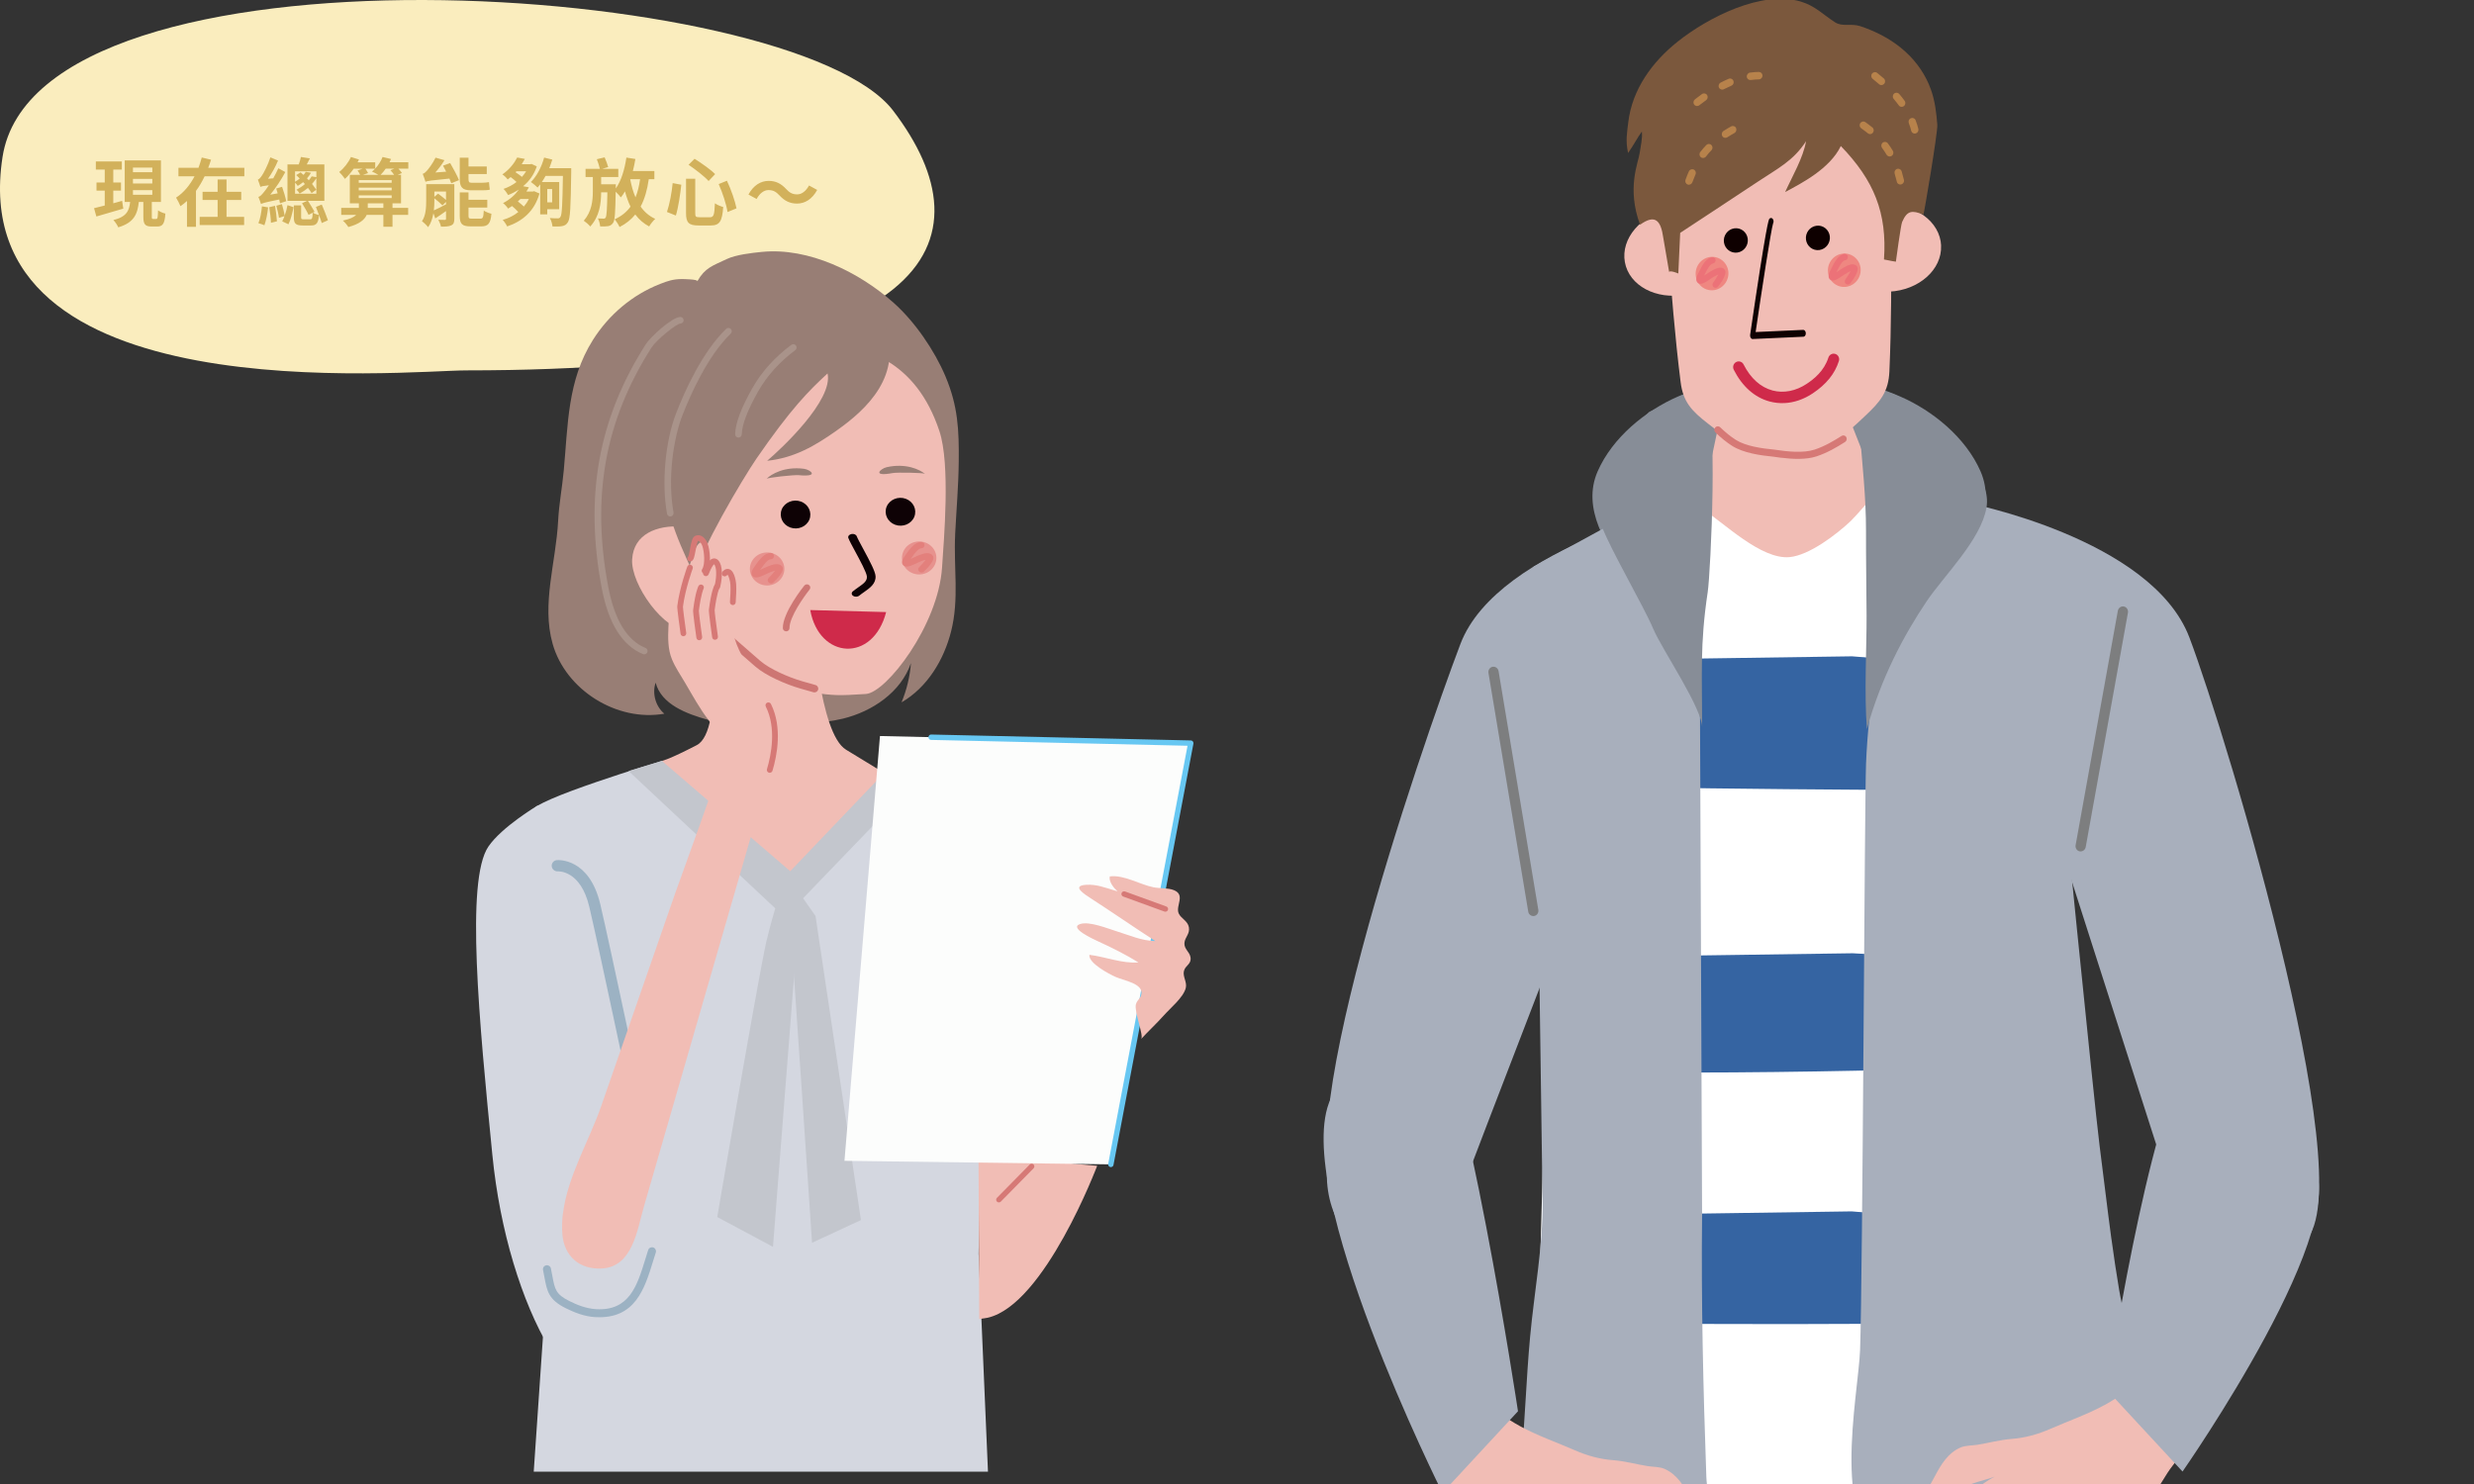
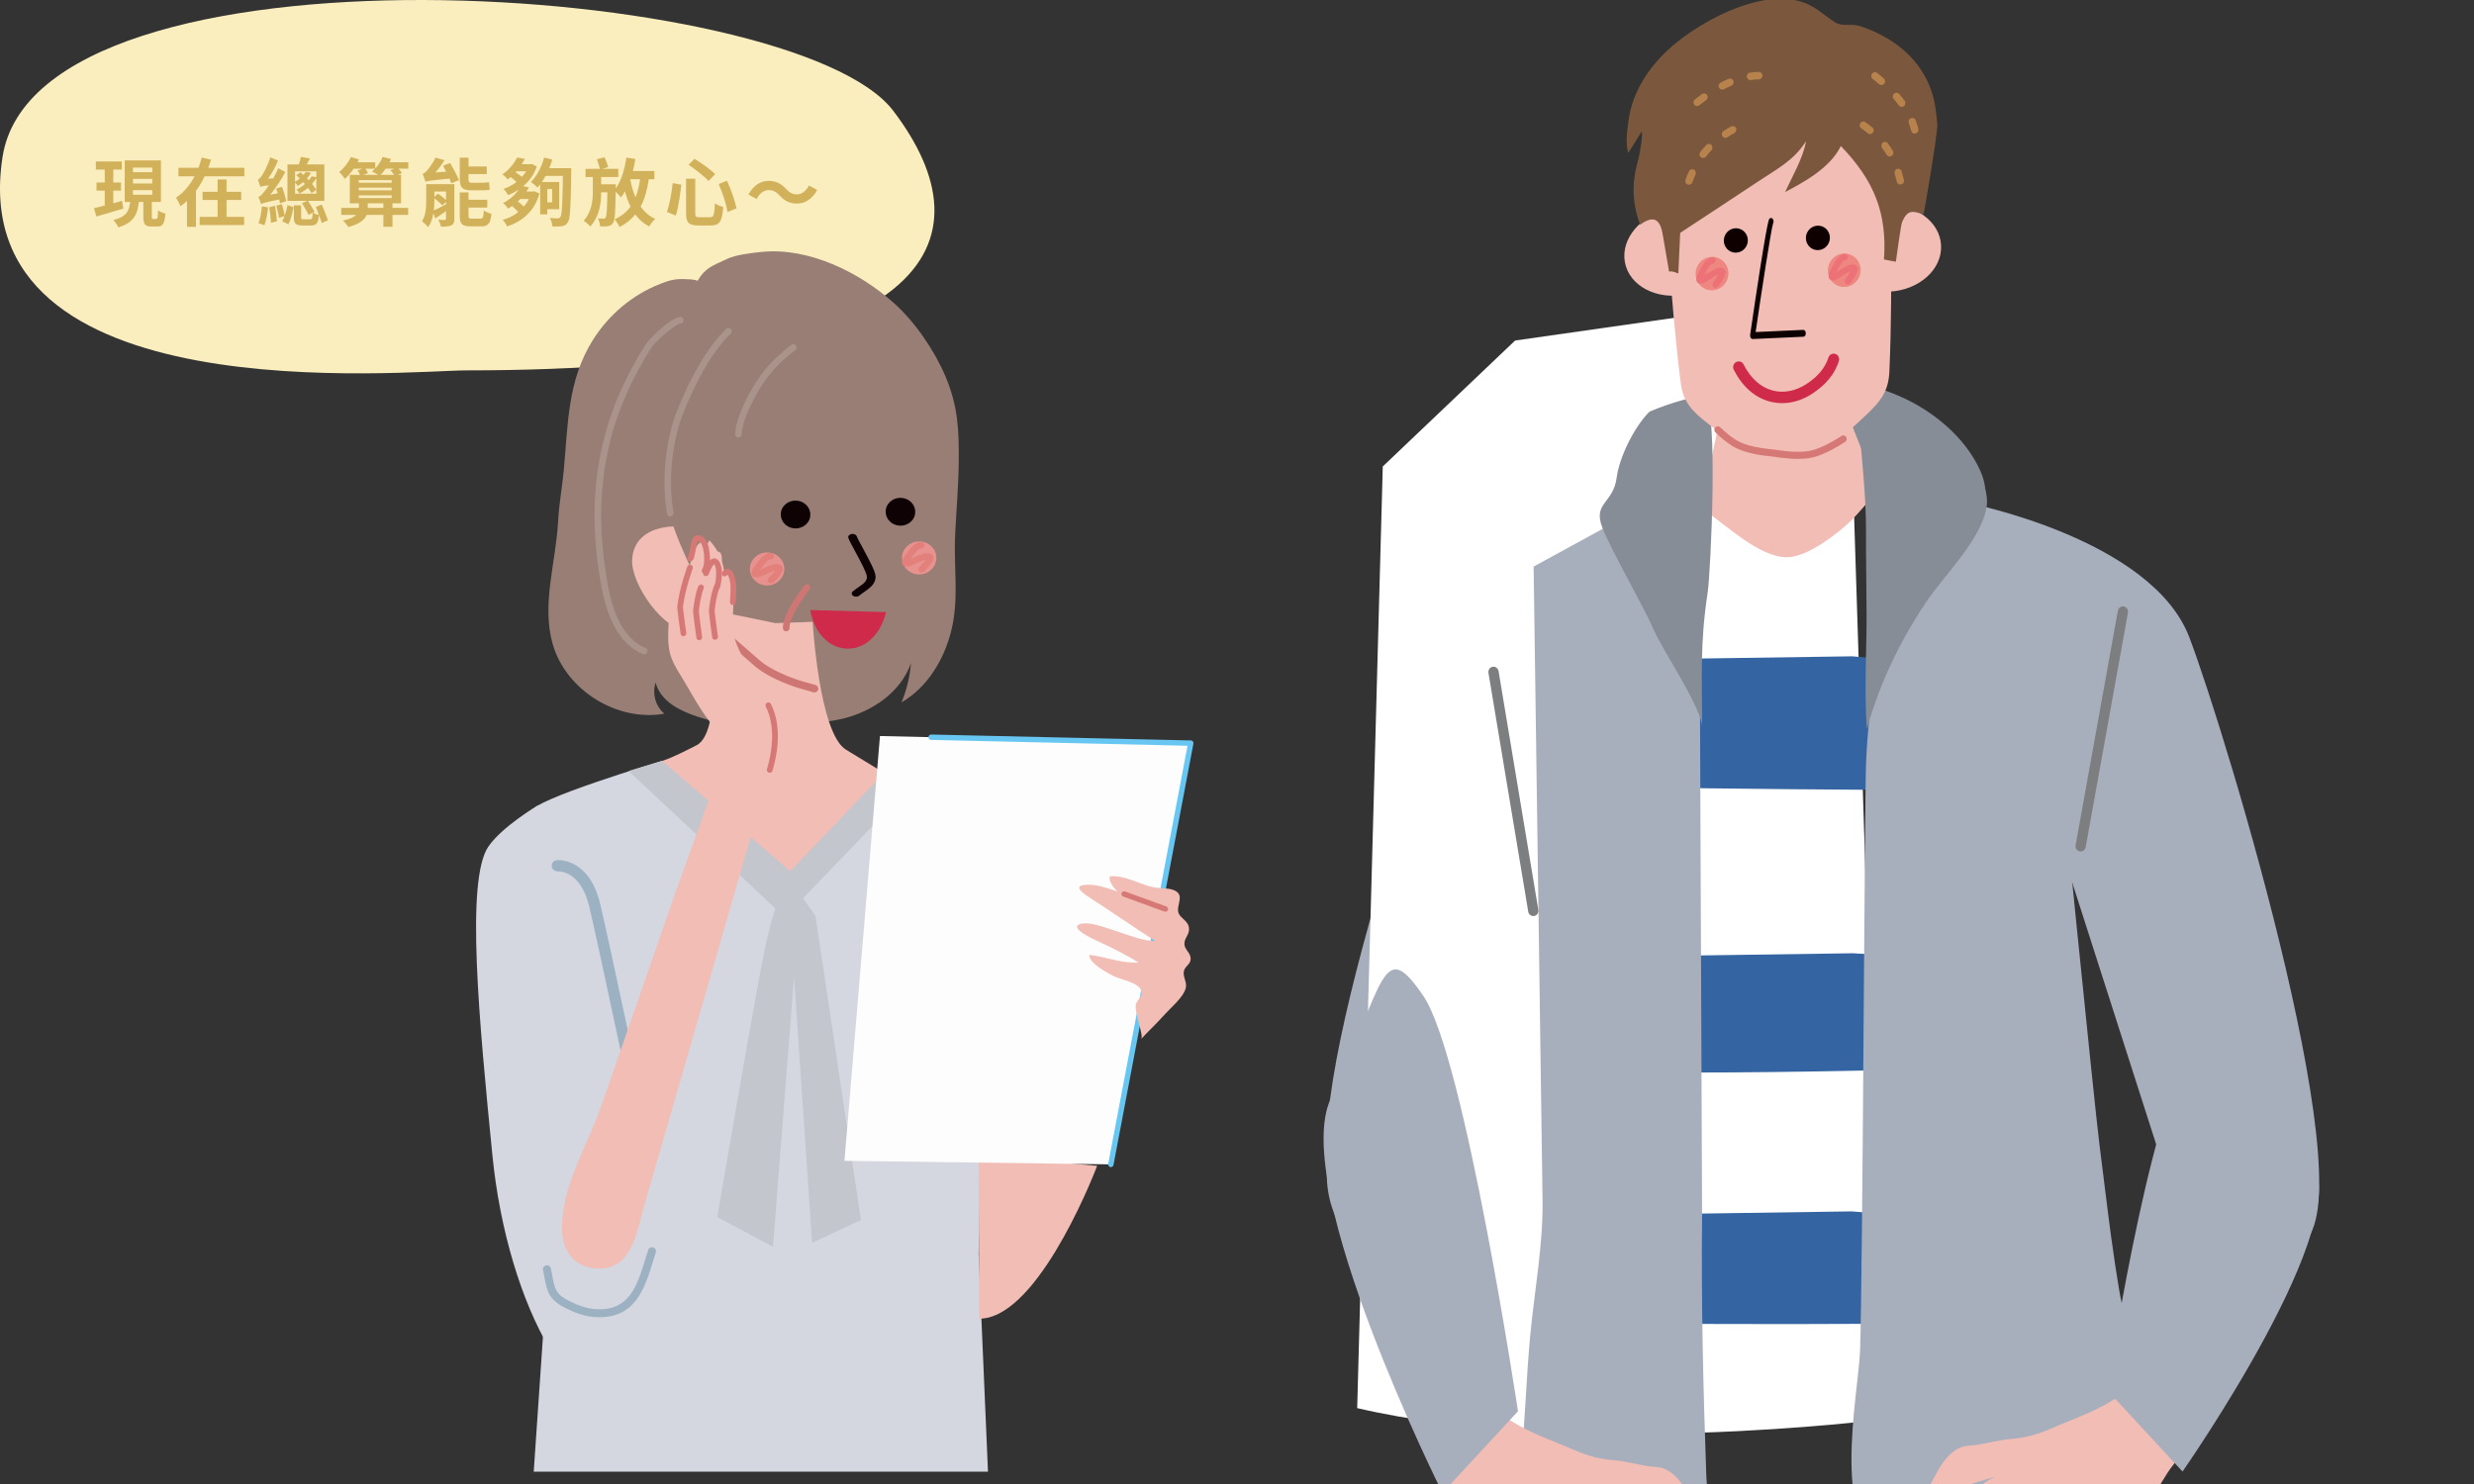
<svg xmlns="http://www.w3.org/2000/svg" id="eKXnwOQYChN1" viewBox="0 0 400 240" shape-rendering="geometricPrecision" text-rendering="geometricPrecision" project-id="4f35e8950baa426f95ef67c55aee2fe9" export-id="d747cc2b74ac44a98bc5a6c5a3ecc71c" cached="false">
  <rect x="0" y="0" width="400" height="240" fill="#333333" stroke="none" />
  <style>
#eKXnwOQYChN25_tr {animation: eKXnwOQYChN25_tr__tr 2000ms linear infinite normal forwards}@keyframes eKXnwOQYChN25_tr__tr { 0% {transform: translate(288.788px,74.213px) rotate(0deg)} 15% {transform: translate(288.788px,74.213px) rotate(-9.89deg)} 30% {transform: translate(288.788px,74.213px) rotate(0deg)} 45% {transform: translate(288.788px,74.213px) rotate(-9.89deg)} 60% {transform: translate(288.788px,74.213px) rotate(0deg)} 100% {transform: translate(288.788px,74.213px) rotate(0deg)}} #eKXnwOQYChN45_ts {animation: eKXnwOQYChN45_ts__ts 2000ms linear infinite normal forwards}@keyframes eKXnwOQYChN45_ts__ts { 0% {transform: translate(68.748px,122.815px) scale(0,0)} 25% {transform: translate(68.748px,122.815px) scale(1,1)} 100% {transform: translate(68.748px,122.815px) scale(1,1)}} #eKXnwOQYChN46_ts {animation: eKXnwOQYChN46_ts__ts 2000ms linear infinite normal forwards}@keyframes eKXnwOQYChN46_ts__ts { 0% {transform: translate(184.063px,90.533px) scale(0,0)} 25% {transform: translate(184.063px,90.533px) scale(0,0)} 50% {transform: translate(184.063px,90.533px) scale(1,1)} 100% {transform: translate(184.063px,90.533px) scale(1,1)}}
</style>
  <g clip-path="url(#eKXnwOQYChN100)">
    <g>
      <g transform="translate(0 0)">
        <path d="M274.816,81.282c0,0-32.586,6.8-38.695,22.869-6.109,16.069-30.166,85.613-18.505,90.205c11.662,4.592,16.106,5.739,17.214,2.299c1.114-3.445,33.319-86.673,33.319-86.673l6.667-28.7Z" fill="#a8afbc" />
        <path d="M317.883,81.282c0,0,29.99,5.739,36.099,21.808c6.109,16.076,29.432,93.566,17.771,98.158-11.662,4.592-16.106,5.738-17.22,2.292-1.738-5.391-1.541-4.788-29.99-93.565l-6.667-28.699.007.006Z" fill="#a8afbc" />
        <path d="M298.264,75.23c-2.439-2.797-7.768-9.754-2.485-12.637c3.12-1.703,8.463.229,11.439,1.526c5.27,2.293,10.593,6.623,12.999,12.106c2.622,5.981-1.41,12.191-4.884,16.744-1.96,2.575-3.271,3.426-6.614,3.151-4.163-.341-5.179-3.328-5.71-7.481-.675-5.26-1.219-9.374-4.739-13.409h-.006Z" fill="#878d97" />
        <path d="M280.263,75.23c2.445-2.797,7.768-9.754,2.491-12.637-3.12-1.703-8.462.229-11.438,1.526-5.271,2.293-10.593,6.623-13.006,12.106-2.622,5.981,1.41,12.191,4.884,16.744c1.96,2.575,3.271,3.426,6.614,3.151c4.162-.341,5.178-3.328,5.709-7.481.676-5.26,1.22-9.374,4.74-13.409h.006Z" fill="#878d97" />
-         <path d="M299.443,73.015L327.8,94.685l4.963,156.526c0,0-49.904,6.354-84.974-1.815l4.136-152.287l21.396-20.366l26.116-3.727h.006Z" fill="#fff" />
+         <path d="M299.443,73.015l4.963,156.526c0,0-49.904,6.354-84.974-1.815l4.136-152.287l21.396-20.366l26.116-3.727h.006Z" fill="#fff" />
        <path d="M299.443,154.16l30.659,1.749l2.668,16.286c0,0-44.759,1.88-79.828,1.054l-1.01-16.645l21.396-2.064l26.115-.373v-.007Z" fill="#3564a2" />
        <path d="M299.443,195.915l27.846,2.326l2.714,15.578c0,0-47.144.76-82.214-.059l4.136-15.408l21.396-2.063l26.116-.38.006.006Z" fill="#3564a2" />
        <path d="M299.443,106.143l28.987,2.332-4.444,19.312c0,0-38.741.065-73.811-.76l1.757-18.441l21.396-2.063l26.115-.38Z" fill="#3564a2" />
        <path d="M341.383,200.37c.38,2.784.787,5.555,1.258,8.332.905,5.339,3.153,10.862,3.18,16.279.026,5.889-2.301,11.792-3.756,17.406-.649,2.469-.971,5.666-2.491,7.763-1.6,2.207-2.609,1.454-5.395,1.342-6.673-.268-13.34-.17-19.987-.471-2.733-.125-5.486-.308-8.193-.76-10.475-1.756-5.507-24.788-5.258-31.942.42-11.785.728-88.973.964-94.836.387-9.695,2.137-19.24,3.9-28.752.977-5.306.839-16.757,9.151-15.591c4.058.57,3.815,4.756,7.532,6.643c2.242,1.133,4.477,2.273,6.719,3.413c11.085,15.047,1.029.668,3.31,25.954.584,6.453,6.313,63.622,7.139,70.061.655,5.064,1.239,10.115,1.92,15.152l.007.007Z" fill="#a8afbc" />
        <path d="M268.785,251.099c-.924-.026-1.783-.065-2.471-.065-3.298.013-6.569.295-9.853.419-1.992.072-6.751.884-8.482-.36-3.835-2.758-2.432-10.331-2.058-14.353.636-6.806.839-13.691,1.468-20.543.656-7.167,2.111-14.759,2.013-21.972c0-.085-1.443-102.599-1.443-102.599L268.7,80.3l6.004-2.548.492,118.695c-.158,14.235.19,28.214.688,42.416.112,3.309,2.117,9.65-1.068,11.464-1.456.826-3.914.832-6.038.773h.007Z" fill="#a8afbc" />
        <path d="M278.834,64.172l-3.815,17.956c3.802,2.496,9.702,8.385,14.316,7.972c3.193-.282,7.663-3.721,9.899-5.843.576-.544,4.424-4.762,4.26-5.169l-5.683-14.451-18.977-.472v.007Z" fill="#f1bdb5" />
        <path d="M275.596,64.309c-1.324-.76-8.751,2.09-8.981,2.332-2.563,2.647-4.824,7.461-5.23,10.599-.551,4.219-3.868,4.042-2.334,8.044c1.422,3.734,6.68,12.715,8.24,16.397c1.501,3.531,8.108,13.082,7.918,16.18c0-8.732-.393-13.534.898-22.122.466-3.086,1.777-30.114-.505-31.431h-.006Z" fill="#878d97" />
        <path d="M300.532,68.266c-.249-2.332-.42-4.671,2.248-5.07c4.071-.609,8.836,4.291,11.373,6.944c3.002,3.151,7.801,7.35,7.027,11.936-.885,5.214-6.883,11.025-9.669,15.159-3.775,5.607-7.407,12.499-9.668,20.687-.453-5.837-.033-13.206-.053-18.349-.019-4.533-.105-9.138-.092-13.73.014-5.424-.609-10.809-1.029-16.187-.032-.452-.091-.924-.144-1.389h.007Z" fill="#878d97" />
        <path d="M336.401,137.691c.393,0,.74-.288.819-.694l6.831-37.916c.078-.465-.217-.91-.663-.996-.452-.085-.884.223-.97.688l-6.83,37.916c-.085.465.21.911.662.996.052.013.105.013.151.013v-.007Z" fill="#7d7e7f" />
        <path d="M247.901,148.153c.046,0,.098,0,.144-.013.446-.079.754-.524.675-.989l-6.43-38.617c-.079-.465-.512-.773-.958-.701-.445.078-.753.524-.675.989l6.431,38.617c.065.413.419.708.813.708v.006Z" fill="#7d7e7f" />
        <path d="M214.529,189.725c-.131,7.769,4.923,14.149,11.281,14.261c6.359.111,11.622-6.099,11.753-13.868.132-7.763-4.922-14.15-11.281-14.261-6.365-.112-11.622,6.098-11.753,13.868Z" fill="#a8afbc" />
        <path d="M343.599,225.073c-1.043.812-2.111,1.487-3.271,2.122-2.813,1.54-5.861,2.595-8.784,3.872-2.052.897-4.104,1.474-6.332,1.644-1.888.151-3.658.655-5.526.95-.82.125-1.915.098-2.681.426-2.078.897-3.173,2.764-4.189,4.684-1.213,2.286-2.576,4.5-3.546,6.924-.492,1.231-1.469,4.382-.092,5.064c1.796.871,3.743-2.182,4.464-3.839.714-1.638,1.475-3.334,2.353-4.887c1.173-2.096,4.438-2.411,6.49-3.223-2.216,1.173-4.137,2.968-6.031,4.572-1.521,1.271-2.196,2.64-3.12,4.403-.518.995-.918,2.011-1.338,3.046-.544,1.349-1.592,2.45-2.025,3.845-.492,1.579.465,2.568,1.999,2.889c2.059.426,3.186-1.743,4.117-3.288.983-1.619,1.626-3.171,2.327-4.92.413-1.042.846-1.821,1.639-2.575.806-.773,1.822-1.546,2.845-1.985.799-.34,1.861-.347,2.543-.956-2.157,1.946-5.251,4.376-5.716,7.52-.262,1.763-.472,3.25-.99,4.992-.393,1.317-.944,2.928-.983,4.291-.02.989.118,1.225,1.095,1.186.884-.033,1.861-.177,2.464-.872c1.305-1.506,1.121-3.943,2.301-5.391-.544,1.094-1.245,2.954-1.088,4.225.197,1.527,2.635,1.258,3.481.616c1.107-.838,1.507-2.424,2.071-3.642.597-1.264,1.409-2.404,1.999-3.669.485-1.061.787-2.233,1.652-3.046c1.161-1.094,2.714-1.323,4.137-1.952c3.369-1.487,6.758-2.876,10.016-4.625c1.986-1.068,3.015-2.731,4.162-4.631c1.095-1.815,2.334-3.21,3.684-4.861c1.18-1.448,2.353-3.347,3.075-5.096.924-2.228,1.009-3.479-.59-5.241-1.751-1.926-5.467-5.536-7.939-2.824-1.402,1.553-3.035,2.981-4.68,4.252h.007Z" fill="#f1bdb5" />
        <path d="M340.655,224.785l12.219,13.2c0,0,28.882-41.329,20.55-50.514-13.929-15.355-12.769-26.4-19.436-16.639-6.666,9.754-13.326,53.953-13.326,53.953h-.007Z" fill="#a8afbc" />
        <path d="M242.486,228.519c1.042.812,2.104,1.48,3.264,2.122c2.813,1.54,5.861,2.588,8.784,3.865c2.059.904,4.104,1.481,6.332,1.644c1.888.151,3.658.655,5.526.957.82.131,1.914.098,2.681.426c2.078.897,3.167,2.764,4.189,4.683c1.219,2.287,2.583,4.501,3.546,6.925.492,1.231,1.475,4.382.092,5.063-1.796.878-3.743-2.181-4.464-3.838-.714-1.631-1.475-3.328-2.347-4.881-1.173-2.096-4.437-2.41-6.489-3.223c2.209,1.166,4.136,2.968,6.031,4.573c1.514,1.277,2.189,2.646,3.126,4.402.518,1.002.912,2.011,1.331,3.046.544,1.356,1.593,2.45,2.026,3.845.491,1.579-.459,2.575-2,2.896-2.058.426-3.185-1.743-4.116-3.295-.977-1.625-1.626-3.171-2.327-4.92-.413-1.041-.853-1.821-1.633-2.574-.812-.773-1.828-1.546-2.851-1.979-.806-.34-1.862-.347-2.537-.956c2.157,1.945,5.251,4.376,5.716,7.52.262,1.769.479,3.243.997,4.992.393,1.317.943,2.928.976,4.291.026.989-.118,1.225-1.094,1.185-.885-.032-1.856-.176-2.465-.871-1.311-1.5-1.121-3.937-2.301-5.391.544,1.094,1.245,2.954,1.088,4.225-.19,1.526-2.635,1.258-3.481.616-1.101-.839-1.507-2.417-2.078-3.642-.59-1.265-1.409-2.404-1.992-3.675-.492-1.062-.787-2.234-1.659-3.046-1.16-1.094-2.714-1.324-4.136-1.953-3.376-1.487-6.758-2.875-10.016-4.625-1.986-1.067-3.016-2.731-4.163-4.631-1.094-1.815-2.333-3.21-3.684-4.861-1.18-1.447-2.353-3.354-3.074-5.103-.924-2.227-1.009-3.472.59-5.24c1.75-1.926,5.467-5.536,7.938-2.824c1.403,1.546,3.035,2.981,4.681,4.252h-.007Z" fill="#f1bdb5" />
        <path d="M245.436,228.23l-12.219,13.2c0,0-24.739-49.367-18.079-63.713c8.817-18.978,8.332-26.406,14.992-16.646c6.666,9.761,15.299,67.159,15.299,67.159h.007Z" fill="#a8afbc" />
        <g id="eKXnwOQYChN25_tr" transform="translate(288.788,74.213) rotate(0)">
          <g transform="translate(-288.788,-74.213)">
            <path d="M304.381,19.453c-.667-1.172-1.666-2.227-3.147-3.117-3.915-2.354-9.975-2.599-14.472-1.282-4.577-.859-10.589.005-14.306,2.752-1.404,1.04-2.313,2.195-2.882,3.425-1.09,2.34-.975,4.975-.75,7.683.603,7.277,1.079,14.557,1.734,21.834.328,3.685.703,7.368,1.166,11.037.399,3.218,1.771,4.669,4.471,6.76c1.899,1.464,3.898,3.125,6.211,4.079c1.84.763,4.485.689,6.686.52c2.213-.055,4.846-.25,6.622-1.198c2.222-1.19,4.084-3.044,5.854-4.692c2.518-2.354,3.766-3.942,3.912-7.191.163-3.703.24-7.41.277-11.108.068-7.306-.035-14.613-.019-21.918.007-2.719-.088-5.358-1.358-7.575l.001-.006Z" fill="#f1bdb5" />
            <path d="M313.834,39.712c.18,3.871-3.558,7.215-8.35,7.452-4.786.244-8.813-2.699-8.987-6.569-.179-3.877,3.572-7.214,8.358-7.458c4.793-.243,8.813,2.699,8.986,6.575l-.007-.001Z" fill="#f1bdb5" />
            <path d="M279.789,39.074c.69,3.809-2.58,7.641-7.298,8.553-4.711.92-9.097-1.427-9.78-5.235-.682-3.814,2.587-7.64,7.299-8.559c4.718-.919,9.097,1.427,9.773,5.24l.006.001Z" fill="#f1bdb5" />
            <path d="M311.902,13.727c-2.077-4.866-6.3-7.885-11.101-9.485-1.541-.515-2.904.141-4.109-.636-1.939-1.244-3.198-2.648-5.516-3.345-6.304-1.899-15.022,2.564-19.934,6.475-4.068,3.238-7.356,7.694-7.983,13.062-.184,1.588-.469,2.978-.026,4.941.945-1.335,1.463-2.419,2.227-3.466.118,1.124-.192,2.346-.35,3.455-.22,1.61-2.135,5.649.057,11.618c2.482-1.797,3.366-.618,3.743,2.036.074.471.964,5.585.958,5.585.245-.273,1.486.264,1.486.264l.301-6.57c0,0,10.069-6.611,12.698-8.371c3.018-2.015,5.612-3.277,7.652-6.456-.462,2.708-2.259,5.74-3.38,8.228c2.669-1.438,7.225-3.763,9.003-7.444c5.36,5.557,7.504,10.794,6.976,18.346.997.216,1.924.358,1.924.358s.798-5.948,1.008-6.417c.832-1.91,1.604-1.907,3.445-1.203.082.03,2.338-13.341,2.247-14.527-.143-1.879-.382-3.889-1.027-5.666-.098-.27-.204-.534-.311-.791l.012.008Z" fill="#7b583d" />
            <path d="M295.561,44.142c.22,1.473,1.569,2.472,3.019,2.23c1.444-.243,2.442-1.631,2.229-3.103-.22-1.473-1.576-2.473-3.019-2.23-1.45.236-2.442,1.631-2.222,3.104l-.007-.001Z" fill="#ef8781" />
            <path d="M298.844,46.009c.121-.018.242-.089.328-.197.361-.463,1.512-2.017,1.116-2.66-.126-.207-.315-.33-.546-.385-.626-.124-1.469.339-2.545,1.077-.072.05-.13.089-.167.118-.043.028-.078.05-.114.072.018-.037.035-.068.053-.106.036-.081.086-.167.131-.261.252-.49.758-1.53,1.219-1.571.268-.033.479-.297.448-.578s-.283-.484-.558-.452c-.982.142-1.6,1.339-2.002,2.134l-.13.248c-.329.626-.654,1.331-.216,1.742.437.411,1.105.032,1.695-.357.043-.028.115-.072.195-.128.765-.525,1.21-.754,1.466-.848-.224.421-.634,1.057-.845,1.321-.173.223-.141.55.075.729.114.093.255.124.389.108l.008-.006Z" fill="#ec7278" />
            <path d="M274.185,44.682c.213,1.472,1.562,2.471,3.013,2.229c1.443-.243,2.441-1.631,2.228-3.103-.227-1.474-1.569-2.472-3.019-2.236-1.45.242-2.448,1.63-2.222,3.11Z" fill="#ef8781" />
            <path d="M277.455,46.54c.128-.017.241-.082.328-.19.361-.463,1.512-2.017,1.116-2.66-.126-.207-.316-.33-.547-.378-.619-.123-1.463.34-2.544,1.07-.073.051-.13.089-.173.111-.036.028-.072.05-.108.072.017-.031.035-.068.053-.106.043-.081.087-.168.131-.261.246-.491.758-1.523,1.22-1.571.261-.034.479-.297.448-.578-.024-.287-.284-.484-.558-.452-.982.136-1.599,1.333-2.003,2.134l-.13.248c-.328.626-.647,1.332-.216,1.742.438.411,1.112.033,1.702-.356.043-.028.108-.072.188-.129.765-.525,1.21-.754,1.467-.854-.218.422-.633,1.057-.845,1.327-.173.223-.141.55.081.73.114.093.254.131.384.101l.006.001Z" fill="#ec7278" />
            <path d="M306.682,29.383c-.108-.462-.232-.9-.353-1.311-.092-.322.082-.656.391-.757.31-.1.644.08.744.396.131.432.252.896.369,1.386.073.319-.126.644-.44.731-.068.011-.141.015-.207.014-.241-.03-.451-.201-.512-.453l.008-.006Zm-1.664-4.365c-.224-.378-.469-.751-.729-1.101-.191-.268-.145-.645.119-.85.256-.199.626-.153.824.116.289.386.563.789.808,1.209.169.285.077.656-.202.827-.115.071-.243.095-.367.086-.176-.022-.342-.122-.447-.286l-.006-.001Zm-3.031-3.466c-.33-.272-.693-.541-1.064-.799-.266-.192-.333-.563-.147-.837.186-.274.552-.347.82-.162.394.28.782.566,1.129.853.258.21.297.585.093.85-.134.168-.329.25-.524.225-.11-.014-.211-.053-.307-.131Z" fill="#b7824b" />
            <path d="M309.718,21.588c-.321.079-.634-.112-.712-.438-.044-.177-.088-.354-.14-.526-.076-.24-.151-.481-.247-.717-.12-.312.029-.663.329-.791.299-.121.646.014.766.32.106.264.204.54.283.807.061.199.116.397.163.601.074.313-.104.627-.394.723-.013-.002-.027.01-.04.008l-.008.012ZM307,17.039c-.254-.348-.541-.701-.828-1.047-.213-.251-.186-.63.066-.85.245-.22.618-.194.832.051.311.369.608.742.879,1.119.192.262.138.638-.125.843-.052.046-.115.078-.177.097-.234.076-.496.004-.648-.206l.001-.006Zm-3.194-3.427c-.341-.293-.681-.586-1.03-.861-.258-.204-.304-.586-.099-.851.205-.265.574-.312.826-.109.367.29.732.593,1.077.9.251.216.277.595.06.852-.078.089-.171.15-.268.185-.192.062-.406.029-.567-.11l.001-.006Z" fill="#b7824b" />
            <path d="M280.438,21.51c-.411.226-.796.456-1.163.694-.279.176-.639.099-.809-.186-.169-.285-.083-.657.197-.84.374-.244.794-.489,1.221-.733.29-.155.647-.052.795.244.032.063.05.132.055.198.028.248-.082.498-.309.622l.013.002Zm-3.742,2.796c-.311.318-.597.659-.865,1.008-.205.265-.575.318-.834.114-.252-.203-.297-.585-.086-.849.293-.386.617-.762.951-1.11.234-.241.606-.255.835-.022.1.098.151.217.175.345.017.18-.033.372-.17.514l-.006-.001ZM274.13,28.212c-.175.401-.347.828-.507,1.264-.111.31-.449.479-.759.368-.304-.11-.459-.453-.347-.769.164-.468.345-.921.537-1.346.137-.306.491-.447.785-.312.187.089.311.263.339.465.013.107-.002.224-.048.331Z" fill="#b7824b" />
            <path d="M284.966,12.236c-.009.336-.273.6-.604.605-.178-.002-.357.002-.537.019-.246.016-.494.044-.743.079-.323.046-.618-.182-.657-.511-.039-.322.192-.636.508-.683.283-.044.563-.069.836-.088.2-.015.406-.022.611-.023.316.006.569.256.583.568-.001.013-.002.019-.004.039l.007-.006Zm-5.037,1.625c-.391.169-.797.356-1.214.569-.29.155-.644.032-.786-.263-.148-.296-.023-.663.272-.811.438-.223.867-.434,1.292-.612.3-.128.645.014.765.326.026.062.037.13.042.197.016.246-.127.492-.371.594Zm-4.089,2.344c-.37.264-.734.536-1.092.815-.264.205-.628.16-.827-.103-.198-.262-.144-.645.119-.85.374-.297.753-.58,1.137-.856.268-.191.636-.126.82.148.061.093.094.203.101.309.007.206-.084.406-.258.529v.006Z" fill="#b7824b" />
            <path d="M278.727,39.173c.15,1.081,1.12,1.829,2.184,1.671c1.063-.158,1.809-1.168,1.665-2.242-.143-1.081-1.12-1.829-2.184-1.671-1.063.158-1.803,1.169-1.666,2.249l.001-.006Z" fill="#0e0000" />
            <path d="M291.995,38.761c.144,1.081,1.121,1.829,2.184,1.671c1.063-.158,1.81-1.168,1.666-2.249-.149-1.081-1.12-1.829-2.183-1.671-1.064.158-1.81,1.168-1.666,2.242l-.001.006Z" fill="#0e0000" />
            <path d="M288.542,65.186c-.818.044-1.626-.044-2.426-.255-2.422-.651-4.422-2.424-5.796-5.13-.228-.451-.06-1.011.379-1.247s.98-.07,1.207.388c1.13,2.233,2.746,3.688,4.67,4.204c1.803.481,3.771.105,5.543-1.074c1.167-.779,2.799-2.062,3.499-4.239.152-.483.661-.75,1.13-.592.47.157.722.677.563,1.159-.658,2.057-2.039,3.76-4.235,5.223-1.44.957-2.999,1.489-4.548,1.567l.014-.005Z" fill="#cf2a4a" />
            <path d="M291.625,54.453c.203-.041.352-.28.341-.565-.008-.305-.196-.546-.415-.54l-7.699.351c.967-6.62,2.51-16.647,2.822-17.565.111-.204.102-.502-.031-.704-.15-.23-.406-.242-.57-.044-.11.145-.448.578-3.11,18.77-.021.169.01.338.086.473.083.129.2.203.326.199l8.217-.372c0,0,.026.003.04-.002l-.007-.001Z" fill="#0e0000" />
            <path d="M287.92,74.02c1.919.238,4.099.344,5.794-.218c1.736-.577,3.303-1.497,4.602-2.326.258-.166.342-.519.19-.788-.158-.271-.504-.353-.762-.187-1.242.796-2.732,1.674-4.357,2.212-1.825.599-4.407.324-6.462.009-2.089-.2-4.673-.561-6.288-1.593-.815-.517-1.643-1.188-2.522-2.036-.224-.213-.583-.198-.79.034-.208.238-.2.596.025.808.938.902,1.821,1.612,2.696,2.17c1.812,1.156,4.551,1.549,6.737,1.761.369.059.746.113,1.143.162l-.006-.007Z" fill="#d67976" />
          </g>
        </g>
      </g>
      <g clip-path="url(#eKXnwOQYChN98)">
        <g>
          <g id="eKXnwOQYChN45_ts" transform="translate(68.748,122.815) scale(0,0)">
-             <path d="M37.917,112.306c3.449-2.074,6.008-3.782,6.467-4.09-.008-.012-.009-.027-.011-.042-.568.081-3.974.614-7.321,2.197-5.899,2.793-8.146-5.693-2.773-6.041-3.431-3.99,2.738-8.35,6.093-2.706c2.046,3.443,3.734,5.998,4.039,6.456.012-.008.027-.008.042-.011-.077-.57-.587-3.98-2.146-7.324-2.749-5.897,5.73-8.202,6.043-2.817c4.002-3.465,8.313,2.692,2.662,6.091-3.34,2.009-5.853,3.678-6.424,4.06.071.01.142.022.213.033.993-.158,4.06-.732,7.076-2.159c5.741-2.718,8.02,5.244,3.186,5.993.812.456,1.616.928,2.403,1.425c1.994,1.252,3.906,2.629,5.764,4.075c1.854,1.455,3.646,2.97,5.369,4.606.003.003.007.007.009.009.188.188.186.495-.002.684s-.494.19-.682.002l-.008-.009c-1.631-1.637-3.379-3.2-5.171-4.686-1.8-1.482-3.656-2.897-5.596-4.19-.688-.461-1.39-.902-2.1-1.331c2.482,3.824-3.285,7.561-6.49,2.17-1.994-3.354-3.649-5.87-4.016-6.423-.021-.003-.042-.008-.063-.011.082.604.595,3.991,2.144,7.313c2.749,5.897-5.729,8.202-6.043,2.818-4.002,3.464-8.313-2.695-2.663-6.092Z" transform="translate(-68.748,-122.815)" fill="#aeca71" />
-           </g>
+             </g>
          <g id="eKXnwOQYChN46_ts" transform="translate(184.063,90.533) scale(0,0)">
-             <path d="M189.312,65.796c2.736.794,4.723,2.132,5.755,2.947-.955-.904-2.565-2.676-3.741-5.266-2.703-5.946,4.611-7.081,5.549-3.514c1.864-3.295,8.478-.323,4.68,4.737-1.948,2.595-4.23,3.99-5.202,4.506c1.061-.447,3.537-1.307,6.729-1.22c6.516.177,4.536,7.268.907,6.546c2.226,3.128-3.198,7.783-6.231,2.136-1.424-2.651-1.819-5.11-1.928-6.353-.009.049-.019.096-.029.149-.062.319-.137.706-.223,1.149-.118.436-.251.928-.396,1.464-.129.543-.345,1.105-.549,1.709-.106.3-.204.614-.325.925-.128.309-.258.625-.391.946-.135.32-.26.651-.411.976-.154.323-.309.65-.466.979-.301.666-.664,1.312-1.013,1.966-.171.33-.357.65-.548.966-.189.318-.376.634-.562.948-.39.617-.776,1.223-1.165,1.799-.399.569-.773,1.129-1.16,1.636-.191.256-.376.505-.556.745-.185.236-.364.464-.536.683-.341.442-.677.827-.963,1.178-.299.342-.552.645-.774.885-.217.242-.394.433-.518.563-.121.127-.186.194-.186.194-.004.004-.01.011-.015.015-.226.219-.591.211-.815-.018-.224-.229-.221-.592.005-.812l.008-.007c0,0,.065-.063.187-.181.119-.115.293-.289.514-.517.224-.224.483-.511.787-.832.293-.333.637-.697.987-1.116.177-.208.361-.425.552-.649.185-.229.376-.466.573-.71.4-.482.788-1.017,1.202-1.562.404-.55.807-1.132,1.214-1.723.195-.302.391-.606.588-.911.201-.304.397-.612.576-.929.368-.63.751-1.253,1.072-1.896.168-.318.334-.634.498-.946.16-.313.295-.634.441-.944.143-.312.284-.618.422-.918.132-.302.239-.607.356-.898.223-.588.459-1.135.606-1.665.164-.524.314-1.005.448-1.431.099-.424.186-.794.258-1.102-.49,1.199-1.55,3.309-3.541,5.299-4.565,4.562-8.358-1.846-5.364-3.948-3.783-.595-3.465-7.769,2.694-5.982Z" transform="translate(-184.063,-90.533)" fill="#aac76b" />
-           </g>
+             </g>
          <path d="M144.408,17.9c-16-21-138.333-29.231-144,7.5-6.441,41.748,65.391,34.5,75,34.5c76,0,85-21,69-42Z" fill="#faedbe" />
          <g clip-path="url(#eKXnwOQYChN95)">
            <g>
              <path d="M160.048,245.218l-1.822-42.432c0,0,1.125-71.601-1.12-73.002-2.245-1.4-17.959-5.591-17.959-5.591l-32.127-1.134c0,0-21.467,6.446-20.907,8.126s2.013,79.995,2.013,79.995l-2.424,35.468l74.346-1.43Z" fill="#d4d7e0" />
              <path d="M154.427,86.463c.196-3.924.542-7.848.583-11.777.054-5.182-.119-9.005-2.149-13.825-1.775-4.209-4.961-8.845-8.355-11.872-5.568-4.968-13.732-8.999-21.312-8.251-1.644.16-4.198.457-5.651,1.14-2.406,1.14-3.526,1.401-4.8,3.609.185-.327-2.382-.362-2.572-.356-1.37.018-2.204.303-3.43.784-4.514,1.763-8.313,4.992-10.886,9.076-4.127,6.553-4.008,13.653-4.71,21.15-.256,2.725-.762,5.36-.905,8.085-.339,6.672-2.715,13.457-.893,19.886c2.114,7.479,10.391,12.662,18.067,11.314-1.418-1.187-2.001-3.271-1.412-5.022.929,3.526,5.002,5.052,8.528,6.025c3.299.914,7.122-.059,10.54.255c3.721.339,7.515.428,11.177-.451c4.817-1.163,9.432-4.315,11.034-8.987-.167,2.173-.679,4.322-1.518,6.34c4.156-2.41,6.842-6.839,8.015-11.486c1.328-5.248.393-10.353.655-15.63l-.006-.006Z" fill="#987e75" />
              <path d="M126.886,142.209c-10.028-.309-19.383-19.239-19.865-19.15c0,0,1.095-.196,5.633-2.553c4.543-2.356,2.173-21.892,2.173-21.892s10.528,2.161,10.534,2.161l6.033-.208c0,0,1.024,18.058,5.407,20.687c4.376,2.63,6.127,3.758,6.127,3.758-.131-.089-8.45,17.428-16.036,17.191l-.006.006Z" fill="#f1bdb5" />
              <path d="M104.4,223.319c0-3.075-2.161-74.634-6.371-82.191-4.21-7.55-11.088-10.863-11.088-10.863s-5.812,3.449-7.991,6.666c-3.686,5.456-1.483,28.197.655,49.84c2.424,24.587,14.149,45.951,24.373,39.036l.429-2.494-.006.006Z" fill="#d4d7e0" />
              <path d="M127.025,141.648c0,0-1.924,5.497-3.126,10.655-1.197,5.153-7.932,44.521-7.932,44.521l9.009,4.82l4.163-53.359-2.108-6.631-.006-.006Z" fill="#c3c6cd" />
              <path d="M103.532,181.511c-.423,0-.804-.296-.893-.724-.06-.273-5.759-27.353-7.355-34.114-1.399-5.931-4.954-5.758-5.103-5.752-.482.029-.935-.339-.977-.837-.042-.499.322-.932.822-.98.214-.018,5.258-.386,7.033,7.147c1.602,6.785,7.306,33.883,7.366,34.156.101.493-.214.974-.703,1.075-.065.012-.125.018-.19.018v.011Z" fill="#9cb2c3" />
-               <path d="M112.791,82.788c-.804,6.749-.012,12.608.923,16.663.864,3.74,3.353,6.886,6.783,8.625c3.299,1.674,7.628,3.568,11.046,3.977c3.317.398,3.805.493,8.462.178c3.305-.225,11.701-11.094,12.308-20.473.304-4.612,1.364-16.657-.434-22.052-3.823-11.48-12.118-14.051-20.556-14.549-13.381-.801-17.055,15.196-18.538,27.638l.006-.006Z" fill="#f1bdb5" />
              <path d="M102.203,90.446c-.244,4.06,5.181,11.736,9.218,11.581c5.866-.225,5.467-4.101,5.717-8.18.244-4.048-2.87-8.435-6.896-8.691-4.037-.261-7.789,1.205-8.033,5.283l-.006.006Z" fill="#f1bdb5" />
              <path d="M108.492,83.845c-.923-3.164-1.304-6.447-.649-10.21.971-5.592,3.501-13.665,8.599-16.621c6.252-3.633,16.358-12.282,23.861-7.859c1.232.724,2.108,1.941,2.632,3.271c3.257,8.233-2.876,13.813-7.617,17.167-3.549,2.511-6.848,4.458-11.284,4.927c2.203-1.858,10.725-9.783,9.766-14.128-3.055,2.814-5.949,5.734-11.493,13.772-2.203,3.2-9.42,15.422-9.611,18.366-.024.344-.506.415-.649.101-1.387-3.016-2.709-5.847-3.567-8.785h.012Z" fill="#987e75" />
              <path d="M143.351,81.94c-.47,1.163.137,2.469,1.376,2.926c1.244.451,2.62-.125,3.096-1.282.465-1.158-.137-2.463-1.381-2.921-1.227-.451-2.608.125-3.091,1.276Z" fill="#0e0205" />
              <path d="M126.391,82.385c-.47,1.163.137,2.469,1.376,2.926c1.239.445,2.62-.125,3.096-1.282.465-1.163-.142-2.469-1.387-2.921-1.227-.445-2.608.125-3.091,1.282l.006-.006Z" fill="#0e0205" />
              <path d="M138.426,96.501c.185-.006.369-.065.506-.178.251-.208.524-.398.798-.588.894-.629,1.918-1.347,1.829-2.576-.054-.742-.852-2.28-1.989-4.381-.471-.873-.917-1.692-1.054-2.054-.102-.279-.489-.439-.864-.356s-.595.368-.488.647c.155.421.589,1.223,1.101,2.167.781,1.442,1.846,3.425,1.894,4.048.048.718-.47,1.116-1.393,1.757-.292.208-.59.415-.882.653-.256.214-.232.546.054.73.137.095.316.137.488.131Z" fill="#0e0205" />
              <path d="M121.247,92.09c.048,1.472,1.322,2.636,2.858,2.594c1.537-.048,2.745-1.27,2.71-2.748-.042-1.472-1.322-2.636-2.865-2.588-1.536.042-2.745,1.264-2.709,2.743h.006Z" fill="#e7928e" />
              <path d="M145.834,90.303c.042,1.478,1.316,2.642,2.852,2.6c1.543-.042,2.752-1.27,2.71-2.748-.042-1.472-1.322-2.63-2.858-2.588-1.537.042-2.746,1.264-2.704,2.736Z" fill="#e7928e" />
              <path d="M124.671,94.352c.131,0,.262-.053.363-.148.691-.653,1.799-1.84,1.483-2.47-.101-.202-.286-.362-.524-.439-.631-.208-1.572.137-2.793.724-.071.036-.131.059-.172.083-.042.018-.084.042-.131.053.023-.03.047-.059.071-.095.054-.071.107-.154.179-.237.315-.445.976-1.365,1.447-1.377.012,0,.018,0,.03,0c.291-.012.518-.232.524-.51c0-.285-.239-.516-.536-.516-1.019,0-1.817,1.098-2.347,1.822-.059.083-.113.16-.16.232-.423.57-.84,1.217-.441,1.674.399.463,1.149.184,1.81-.119.048-.024.113-.053.197-.095.875-.421,1.375-.588,1.655-.653-.28.38-.774.938-1.048,1.193-.202.196-.208.522,0,.724.107.101.25.148.393.148v.006Z" fill="#e3807c" />
              <path d="M149.02,92.577c.125,0,.256-.048.351-.142.56-.522,1.817-1.804,1.495-2.463-.107-.214-.286-.368-.524-.445-.631-.214-1.578.137-2.793.724-.077.03-.137.059-.178.083-.042.018-.084.036-.126.059.024-.036.042-.065.072-.101.054-.071.107-.148.167-.232.315-.451.976-1.371,1.453-1.383.006,0,.023,0,.029,0c.286-.006.513-.232.518-.505c0-.285-.238-.516-.529-.516-1.031-.012-1.835,1.104-2.353,1.828-.059.083-.107.16-.16.226-.423.564-.84,1.211-.441,1.674.399.463,1.149.178,1.816-.119.054-.024.119-.053.197-.089.875-.421,1.369-.588,1.655-.647-.28.38-.792.95-1.048,1.187-.214.196-.214.522-.012.724.113.107.256.154.405.148l.006-.012Z" fill="#e3807c" />
              <path d="M131.691,111.982c-.053,0-.113-.006-.166-.024l-2.108-.599c-2.305-.665-5.58-2.066-7.313-3.58l-6.026-5.253c-.25-.22-.28-.606-.06-.855.221-.255.608-.279.858-.059l6.026,5.253c1.525,1.33,4.597,2.677,6.848,3.324l2.108.6c.322.089.512.427.417.748-.077.267-.322.439-.584.439v.006Z" fill="#cd7673" />
              <path d="M108.373,83.525c-.256,0-.483-.184-.53-.439-.893-5.046-.286-11.742,1.483-16.283c1.357-3.49,4.216-9.901,8.08-13.617.215-.208.554-.202.756.012.209.214.203.552-.011.754-3.716,3.574-6.497,9.83-7.825,13.238-1.394,3.579-2.436,10.026-1.429,15.707.053.291-.143.57-.435.617-.03,0-.065.006-.095.006l.006.006Z" fill="#a9938a" />
              <path d="M119.394,70.762h-.011c-.298-.006-.53-.255-.524-.546.047-1.775.952-4.203,2.774-7.426c1.501-2.653,3.621-5.016,6.307-7.016.238-.178.571-.131.75.107.179.237.131.57-.107.748-2.561,1.911-4.585,4.161-6.015,6.69-1.709,3.022-2.596,5.348-2.638,6.927-.006.291-.244.522-.536.522v-.006Z" fill="#a9938a" />
              <path d="M116.947,99.712c2.108,5.123-6.354,4.975-4.103-.326c1.007-2.374,3.222-1.822,4.103.326Z" fill="#fff" />
              <path d="M116.37,102.401c-.042.054-.083.089-.119.119-.471.338-1.114.564-1.679.338-.435-.172-1.013-.932-.358-1.27.101-.053.221-.065.334-.089.548-.101,1.072-.344,1.494-.706.066-.054.131-.113.209-.143.941-.303.524,1.229.119,1.745v.006Z" fill="#d4d7e0" />
              <path d="M147.758,126.662l-4.835-1.644-15.155,15.879-20.747-17.838-5.395,1.632l25.26,23.65l20.872-21.679Z" fill="#c3c6cd" />
              <path d="M127.848,142.438c0,0-.191,5.823.214,11.094.399,5.277,3.233,47.453,3.233,47.453l7.902-3.668-7.342-49.181-4.002-5.698h-.005Z" fill="#c3c6cd" />
              <path d="M104.169,105.826c-.066,0-.137-.011-.203-.041-3.346-1.365-5.597-4.957-6.675-10.667-2.817-14.882-.548-27.425,7.146-39.481.696-1.086,4.138-4.304,5.532-4.381.285-.024.548.208.565.505.018.297-.208.546-.506.564-.726.042-3.918,2.689-4.686,3.882-7.539,11.807-9.76,24.107-6.997,38.709c1.012,5.336,3.037,8.661,6.026,9.878.274.112.405.421.292.694-.083.208-.286.332-.494.332v.006Z" fill="#a9938a" />
              <path d="M116.768,115.306c.036-.012.078-.023.114-.035c1.071-.333,2.066-.873,3.054-1.401-1.923-.665-3.495-2.274-4.114-4.209-.239-.748-.322-2.653-.495-3.425-.214-.974-.565-.807-1-1.71-.191-.397-.417-.801-.774-1.056-.524-.374-1.227-.368-1.87-.345-.548.018-1.108.042-1.614.25-.476.196-.875.54-1.232.908-.679.695-1.263,1.49-1.727,2.345-.179.338-.346.694-.381,1.074-.03.339.041.683.119,1.015.101.457.202.908.303,1.366.096.439.197.89.417,1.282.483.849,1.566,2.012,2.352,2.558c2.037,1.419,4.377,2.096,6.842,1.371l.006.012Z" fill="#987e75" />
              <path d="M129.131,76.846c3.484.327,1.87-.902.852-1.033-3.162-.409-5.282.861-6.056,1.627.214-.214,4.46-.665,5.21-.594h-.006Z" fill="#987e75" />
              <path d="M144.31,76.508c-3.442.635-1.942-.73-.941-.956c3.108-.689,5.341.386,6.181,1.08-.232-.19-4.502-.261-5.24-.125Z" fill="#987e75" />
              <path d="M127.118,102.105c.298,0,.536-.244.53-.529-.018-1.786,2.341-5.099,3.246-6.227.184-.226.143-.558-.09-.736-.232-.178-.571-.142-.756.083-.143.178-3.507,4.363-3.477,6.886c0,.291.244.523.541.517l.006.006Z" fill="#cd7673" />
              <path d="M143.274,98.988c-2.114,8.233-10.844,7.652-12.273-.327l12.273.327Z" fill="#cf2a4a" />
              <path d="M177.394,188.534c0,0-8.473,22.462-17.697,24.575l-1.376.214-.113-26.475l19.186,1.692v-.006Z" fill="#f1bdb5" />
              <path d="M192.526,120.18l-50.252-1.146-5.741,68.699l43.071.575l12.922-68.128Z" fill="#fcfdfc" />
              <path d="M179.605,188.748c.208,0,.393-.149.428-.357l12.922-68.128c.024-.125-.012-.255-.089-.356-.083-.101-.202-.16-.333-.16l-41.976-.956c-.22-.018-.441.184-.447.427c0,.244.185.44.429.445l41.464.944-12.827,67.624c-.048.238.113.469.351.511.03,0,.054.006.084.006h-.006Z" fill="#67c7f2" />
              <path d="M183.927,161.863c.208-.297.464-.534.572-.902.553-1.894-2.752-2.357-4.103-2.956-1.019-.451-4.455-2.244-4.258-3.586c2.555.309,5.324,1.443,7.926,1.229-1.983-1.229-4.276-2.386-6.455-3.378-.846-.385-4.853-2.22-2.966-2.831c1.495-.487,4.472.736,5.937,1.187c2.12.653,3.978,1.526,6.217,1.567-3.478-2.25-6.902-4.624-10.379-6.874-1.072-.694-3.257-2.066-.822-2.22c1.709-.107,2.966.422,5.091,1.057-.589-.517-1.447-1.561-1.256-2.416c2.299-.297,4.841,1.312,7.068,1.757c1.031.208,2.341.071,3.311.469c1.906.777.227,2.535.762,3.757.358.814,1.471,1.205,1.65,2.238.191,1.087-.649,1.603-.721,2.541-.071,1.003.846,1.425.983,2.321.173,1.134-.828,1.264-1.066,2.22-.22.908.542,1.787.298,2.748-.381,1.526-2.519,3.265-3.573,4.458-1.09,1.229-2.584,2.624-3.638,3.782.464-.511-1.156-4.423-.852-5.604.06-.226.161-.41.274-.57v.006Z" fill="#f1bdb5" />
              <path d="M188.423,147.444c.179,0,.346-.112.411-.285.084-.225-.035-.48-.262-.558l-6.675-2.427c-.226-.084-.482.035-.56.261-.083.225.036.481.262.558l6.676,2.434c.047.017.101.023.148.023v-.006Z" fill="#d67976" />
-               <path d="M161.496,194.464c.113,0,.226-.042.315-.131l5.3-5.39c.173-.172.167-.451-.006-.617-.172-.172-.452-.166-.619.006l-5.3,5.39c-.173.172-.167.451.006.617.083.083.197.125.31.125h-.006Z" fill="#d67976" />
              <path d="M96.201,213.002c.036,0,.066,0,.101.006c6.395.362,7.926-4.618,9.278-9.011.148-.486.297-.967.452-1.442.107-.338-.077-.701-.417-.813-.339-.107-.708.077-.816.415-.154.481-.309.974-.458,1.466-1.328,4.322-2.584,8.406-7.962,8.103-1.661-.101-3.108-.712-4.317-1.312-2.209-1.092-2.358-1.905-2.763-4.084-.066-.368-.143-.765-.232-1.199-.071-.35-.417-.57-.768-.498-.351.071-.578.415-.5.765.089.422.161.814.226,1.17.423,2.261.679,3.633,3.466,5.01c1.304.641,2.882,1.312,4.722,1.436l-.012-.012Z" fill="#9cb2c3" />
              <path d="M91.02,196.269c.727-5.99,4.282-11.896,6.169-17.34c3.966-11.415,7.938-22.836,11.904-34.257.44-1.276,7.914-21.708,7.592-21.857l7.354,3.372c-5.085,17.595-10.171,35.183-15.256,52.778-1.56,5.39-3.114,10.78-4.675,16.17-1.095,3.793-1.816,9.705-6.752,10.008-3.668.226-6.133-2.006-6.425-5.485-.095-1.134-.06-2.268.077-3.395l.012.006Z" fill="#f1bdb5" />
              <path d="M116.215,89.235c.738.243.452,1.834.387,2.363-.137,1.128-.816,2.463-.417,3.52.012-.748.78-3.3,1.983-2.428.572.416.417,1.662.429,2.244.018.938.012,1.876-.018,2.814-.048,1.508-.256,3.313.03,4.785.434,2.256,1.971,4.565,2.989,6.601.149.291.298.587.447.878.553,1.087,1.119,2.191,1.524,3.325.453,1.258.256,2.487.167,3.793-.161,2.321-.078,5.372-.935,7.521-.953.059-2.084-.196-3.019-.374-.745-.143-2.096-.172-2.722-.659-.619-.481-.422-.849-.541-1.686-.292-2.06-.596-3.734-1.876-5.366-1.477-1.882-2.698-4.155-3.918-6.215-.727-1.223-1.549-2.428-2.085-3.734-.679-1.662-.643-3.502-.565-5.265.071-1.609.28-3.598.809-5.123.251-.73.459-1.514.989-2.101.947-1.051,1.423-1.87,1.798-3.2.179-.641.894-3.473,1.965-3.253c1.132.232.459,3.579.405,4.375-.017.273-.041.552-.047.825.607-.522.976-1.46,1.107-2.214.09-.522.221-1.727,1.102-1.437l.012.012Z" fill="#f1bdb5" />
              <path d="M110.457,102.888c.03,0,.066,0,.101,0c.256-.036.429-.273.393-.522-.28-1.9-.536-4.001-.53-4.251.364-2.861,1.56-6.126,1.572-6.162.09-.237-.035-.504-.274-.594-.238-.089-.506.036-.595.273-.048.137-1.245,3.401-1.62,6.387-.047.38.435,3.817.53,4.476.03.22.215.38.429.398l-.006-.006Z" fill="#d67976" />
              <path d="M113.03,103.535c.029,0,.065,0,.101,0c.256-.036.428-.273.393-.522-.28-1.9-.536-4.001-.53-4.251.351-2.748.756-3.544.756-3.55.119-.226.036-.505-.191-.623-.22-.119-.5-.048-.625.178-.047.089-.494.932-.869,3.906-.048.38.435,3.817.53,4.476.03.22.214.38.429.398l.006-.012Z" fill="#d67976" />
              <path d="M115.578,103.458c.03,0,.066,0,.102,0c.256-.036.428-.273.393-.522-.28-1.894-.536-4.001-.53-4.251.351-2.748.756-3.544.756-3.55.119-.226.036-.505-.191-.623-.22-.125-.5-.042-.625.178-.048.089-.488.932-.869,3.906-.048.374.44,3.853.53,4.476.029.22.214.38.428.398l.006-.012Z" fill="#d67976" />
              <path d="M115.935,95.349c.215.012.417-.125.477-.338.28-1.003.524-2.98-.03-4.031-.31-.582-.691-.689-.959-.671-.619.036-1.137.706-1.727,2.238-.089.237.024.51.268.6.245.095.507-.024.602-.261.482-1.247.786-1.555.893-1.632.024.03.06.077.107.16.381.712.215,2.434-.041,3.348-.072.243.077.505.321.57.03.006.066.012.095.018h-.006Z" fill="#d67976" />
              <path d="M118.454,97.854c.256.018.476-.178.494-.433.06-.908.131-1.935.078-2.909c0-.024-.143-2.119-1.114-2.458-.214-.077-.637-.125-1.096.392-.172.19-.154.481.036.653.191.172.482.154.655-.036.054-.059.095-.095.119-.113.191.184.441,1.021.471,1.615.047.92-.018,1.876-.078,2.796-.018.255.179.475.435.493Z" fill="#d67976" />
              <path d="M113.887,92.761c.161.012.322-.059.417-.202.78-1.152.47-3.698.089-4.678-.327-.849-1.048-1.567-1.929-1.247-.524.19-.679.92-.911,2.202-.072.386-.173.962-.256,1.146-.155.131-.215.35-.131.54.101.237.375.338.613.237.387-.166.488-.659.691-1.763.083-.451.232-1.276.369-1.508.286-.036.566.41.685.724.363.944.512,3.081.006,3.829-.143.214-.09.499.125.641.071.048.149.071.226.077h.006Z" fill="#d67976" />
              <path d="M124.421,124.976c.214.012.411-.118.476-.332.721-2.404,1.638-7.011-.25-10.792-.113-.232-.393-.321-.625-.208s-.322.392-.209.624c1.745,3.502.87,7.841.191,10.121-.071.243.066.504.316.575.035.012.065.018.101.018v-.006Z" fill="#d67976" />
            </g>
            <clipPath id="eKXnwOQYChN95">
              <rect width="116" height="206" rx="0" ry="0" transform="translate(76.967 40.648)" fill="#fff" />
            </clipPath>
          </g>
          <path d="M19.743,32.48l.192,1.26c-1.512.444-3.12.912-4.356,1.272l-.372-1.344c.492-.108,1.08-.264,1.728-.432v-2.412h-1.332v-1.308h1.332v-2.088h-1.44v-1.32h4.2v1.32h-1.38v2.088h1.248v1.308h-1.248v2.052c.468-.132.96-.264,1.428-.396Zm1.752-1.728v.744h3.132v-.744h-3.132Zm0-1.824v.744h3.132v-.744h-3.132Zm0-1.824v.744h3.132v-.744h-3.132Zm3.276,8.304h.492c.204,0,.264-.192.288-1.392.276.216.828.444,1.188.528-.12,1.644-.432,2.088-1.32,2.088h-.9c-1.104,0-1.344-.408-1.344-1.62v-2.352h-.732c-.216,1.956-.768,3.348-3.324,4.104-.144-.348-.504-.9-.792-1.176c2.172-.54,2.556-1.524,2.712-2.928h-.876v-6.72h5.856v6.72h-1.476v2.352c0,.348.024.396.228.396Zm11.856-3.072v2.736h2.844v1.32h-7.188v-1.32h2.904v-2.736h-2.436v-1.32h2.436v-1.992h1.44v1.992h2.376v1.32h-2.376Zm-2.964-5.196h5.844v1.368h-6.42c-.396.828-.852,1.632-1.404,2.364v5.808h-1.452v-4.176c-.336.312-.672.576-1.056.84-.156-.384-.48-1.032-.708-1.38c1.26-.816,2.268-2.076,2.988-3.456h-2.604v-1.368h3.24c.204-.564.384-1.116.528-1.668l1.5.36c-.132.444-.288.876-.456,1.308Zm12.612,5.4l-1.008.336c-.024-.18-.072-.384-.12-.612-2.304.468-2.688.588-2.952.732-.072-.228-.264-.84-.42-1.152.3-.072.552-.36.924-.816.144-.168.432-.552.768-1.068-.924.108-1.188.18-1.368.264-.072-.252-.276-.852-.408-1.176.216-.072.42-.3.66-.66.24-.336.96-1.668,1.368-2.94l1.236.516c-.42,1.02-1.008,2.088-1.62,2.94l.84-.06c.288-.528.588-1.08.828-1.632l1.128.612c-.672,1.272-1.548,2.58-2.436,3.66l1.2-.216c-.072-.276-.156-.552-.24-.78l.948-.276c.276.744.564,1.728.672,2.328Zm-3.924.828l.996.168c-.108,1.056-.336,2.172-.6,2.892-.228-.12-.72-.264-.972-.336.312-.708.48-1.752.576-2.724Zm1.176.144l.936-.228c.144.804.264,1.824.312,2.508l-.972.24c-.012-.696-.144-1.728-.276-2.52Zm1.152-.24l.9-.264c.168.6.372,1.344.444,1.872.204-.552.36-1.164.456-1.704l.984.336c-.192.876-.444,2.016-.828,2.76l-1.008-.48c.132-.24.264-.528.372-.84l-.9.276c-.06-.528-.252-1.332-.42-1.956Zm3.024-3.732v1.788h3.444v-2.508c-.204.324-.432.636-.696.924.264.348.516.672.684.948l-.756.54c-.144-.252-.348-.54-.588-.84-.384.324-.828.624-1.344.912-.108-.204-.336-.492-.516-.612.516-.276.984-.588,1.368-.924-.084-.108-.18-.216-.288-.312-.264.216-.552.42-.876.612-.084-.156-.264-.372-.432-.528Zm3.444-1.824h-3.444v1.68c.288-.168.54-.336.756-.528-.18-.192-.372-.384-.564-.552l.708-.444c.156.132.312.276.468.42.144-.168.264-.336.36-.504l.852.156c-.18.312-.396.612-.648.9.096.108.192.216.288.312.192-.216.348-.432.468-.636l.756.132v-.936Zm1.872,7.908l-.996.444c-.108-.36-.264-.816-.444-1.284-.12,1.32-.432,1.68-1.296,1.68h-1.356c-1.14,0-1.416-.324-1.416-1.32v-1.932h1.176v1.92c0,.3.06.336.408.336h1.056c.3,0,.372-.144.408-1.068l-.672.348c-.216-.48-.696-1.296-1.056-1.884l.816-.384h-3.168v-5.892h1.824c.144-.396.288-.852.348-1.2l1.452.228c-.168.348-.348.672-.504.972h2.844v5.892h-2.652c.348.576.84,1.32,1.068,1.776l-.276.132c.24.168.696.324.996.396-.168-.456-.36-.924-.504-1.32l.948-.384c.348.816.768,1.848.996,2.544Zm8.508-7.344h2.196c-.156-.24-.384-.528-.6-.744l.636-.264h-1.392c-.264.384-.552.72-.84,1.008Zm.456,5.34v-.732h-2.52v.732h2.52Zm-3.984-2.028v.444h5.328v-.444h-5.328Zm0-1.248v.444h5.328v-.444h-5.328Zm0-1.212v.42h5.328v-.42h-5.328Zm2.64-1.848h-1.56c.168.228.336.504.432.708l-.828.288h2.496c-.324-.192-.768-.42-1.044-.54.18-.132.348-.288.504-.456Zm5.376-1.044v1.032h-1.608c.228.228.444.504.576.708l-.684.3h.54v4.608h-1.38v.732h2.532v1.128h-2.532v1.92h-1.476v-1.92h-2.7c-.324.768-1.14,1.476-2.964,1.968-.18-.3-.576-.78-.888-1.044c1.152-.24,1.812-.564,2.16-.924h-2.424v-1.128h2.856v-.732h-1.464v-4.608h1.668c-.096-.216-.264-.504-.42-.708l.828-.288h-1.452c-.444.636-.948,1.224-1.416,1.644-.192-.276-.648-.852-.924-1.116.756-.588,1.476-1.5,1.896-2.424l1.296.408c-.072.156-.144.3-.228.456h2.856v1.008c.504-.528.936-1.2,1.188-1.872l1.368.324c-.072.18-.156.36-.24.528h3.036Zm11.964,4.536h-1.824c-1.44,0-1.824-.528-1.824-1.86v-3.408h1.416v1.416h2.952v1.224h-2.952v.792c0,.444.072.612.456.612h1.752c.336,0,.84-.036,1.104-.096.024.372.084.888.132,1.212-.252.084-.756.108-1.212.108Zm-7.752,1.284v.432c0,.456-.024.996-.084,1.536.54-.24,1.248-.6,1.968-.984v-.396l-.576.564c-.3-.312-.852-.78-1.308-1.152Zm1.884-1.08h-1.884v.852l.6-.516c.408.288.924.708,1.284,1.02v-1.356Zm1.344-1.2v5.592c0,.588-.108.888-.504,1.08-.384.18-.924.204-1.656.204-.06-.336-.252-.804-.432-1.116.432.024.9.024,1.044.024.156,0,.204-.048.204-.204v-1.224c-.6.432-1.2.84-1.74,1.188l-.3-.84c-.132.816-.396,1.632-.852,2.256-.204-.276-.744-.792-.996-.96.636-.936.684-2.256.684-3.3v-2.7h4.548Zm-1.824-2.988l1.152-.42c.504.864,1.14,2.04,1.428,2.76l-1.248.504c-.072-.216-.18-.468-.3-.756-3.036.3-3.528.372-3.876.516-.072-.276-.3-.924-.444-1.284.216-.048.42-.216.66-.48s.972-1.188,1.416-2.136l1.44.408c-.408.696-.948,1.392-1.476,1.992l1.752-.132c-.18-.348-.348-.684-.504-.972Zm4.68,8.568h1.356c.408,0,.492-.204.552-1.308.288.216.864.432,1.236.516-.144,1.572-.516,2.04-1.656,2.04h-1.704c-1.416,0-1.764-.42-1.764-1.728v-3.768h1.416v1.2h3.036v1.26h-3.036v1.308c0,.42.084.48.564.48Zm9.192-3.18h-1.356c-.132.132-.276.264-.42.396.336.264.684.564.972.828.312-.36.588-.768.804-1.224Zm-.444-4.476h-1.56l-.144.156c.348.228.732.492,1.032.744.252-.276.48-.576.672-.9Zm1.056,3.276l.24-.06.864.372c-.804,2.88-2.76,4.488-5.22,5.328-.144-.324-.468-.792-.72-1.056.924-.264,1.788-.684,2.52-1.272-.264-.3-.636-.66-1.008-.972-.204.144-.42.288-.648.42-.156-.288-.552-.708-.816-.888c1.176-.612,2.016-1.416,2.568-2.208-.552.36-1.128.66-1.74.9-.168-.3-.492-.756-.744-.996.744-.252,1.476-.624,2.1-1.116-.252-.252-.588-.528-.948-.792-.156.132-.312.264-.48.384-.18-.252-.576-.648-.864-.816c1.164-.792,1.956-1.848,2.4-2.736l1.236.228c-.156.276-.324.576-.504.864h1.356l.24-.048.84.396c-.444,1.344-1.236,2.4-2.208,3.204l.936.18c-.132.228-.264.456-.408.684h1.008Zm3.156-.408h-.792v2.148h.792v-2.148Zm3.084-3.372v.648c-.084,5.592-.144,7.5-.54,8.088-.264.432-.552.564-.96.636-.384.072-.96.072-1.536.048-.024-.384-.192-.972-.42-1.356.552.048,1.032.048,1.284.048.192.012.3-.048.42-.228.264-.336.336-2.052.408-6.636h-2.808c-.192.36-.384.684-.6.996h2.808v4.392h-1.932v.828h-1.14v-4.848c-.132.18-.276.36-.42.516-.228-.24-.78-.684-1.08-.9.936-.924,1.716-2.412,2.136-3.948l1.32.324c-.144.48-.312.936-.492,1.392h3.552Zm9.564,1.776l-.024.048c.204,1.044.48,2.028.852,2.892.348-.852.588-1.824.744-2.94h-1.572Zm3.876,0h-.9c-.252,1.74-.672,3.216-1.32,4.428.6.864,1.368,1.536,2.364,1.992-.324.288-.768.84-.984,1.224-.912-.48-1.644-1.128-2.244-1.932-.66.816-1.488,1.488-2.544,2.028-.12-.312-.528-.948-.792-1.248c1.104-.504,1.944-1.188,2.568-2.052-.372-.744-.648-1.572-.9-2.472-.204.372-.42.684-.66.984-.168-.228-.528-.624-.84-.924-.06,3.336-.12,4.632-.42,5.04-.24.336-.456.456-.804.528-.312.048-.78.06-1.284.048-.036-.396-.168-.936-.372-1.296.384.024.732.036.924.036.144,0,.24-.036.336-.18.156-.264.228-1.272.276-4.08h-1.008c-.012,1.896-.276,3.888-1.764,5.532-.228-.312-.696-.696-1.044-.936c1.284-1.488,1.464-3.204,1.464-4.752v-2.316h-1.176v-1.32h2.316c-.096-.456-.312-1.08-.492-1.56l1.26-.3c.216.492.456,1.152.576,1.572l-.984.288h2.616v1.32h-2.772v1.176h2.376c0,0,0,.408-.012.576v.096c.876-1.212,1.428-3.06,1.716-4.992l1.452.228c-.108.66-.24,1.32-.408,1.944h3.48v1.32Zm5.532-2.328l.972-.972c1.08.684,2.604,1.74,3.324,2.484l-1.056,1.116c-.648-.732-2.124-1.872-3.24-2.628Zm4.872,3.12l1.332-.54c.672,1.428,1.296,3.228,1.548,4.464l-1.452.6c-.18-1.224-.804-3.12-1.428-4.524Zm-7.44-.156l1.392.264c-.168,1.548-.468,3.624-.876,4.98l-1.44-.576c.42-1.272.768-3.072.924-4.668Zm2.16-.708h1.488v5.568c0,.564.096.66.672.66h1.716c.6,0,.708-.384.792-2.256.336.252.948.504,1.344.6-.168,2.28-.552,2.988-2.016,2.988h-2.004c-1.56,0-1.992-.48-1.992-1.992v-5.568Zm15.108,2.7c-.516-.54-.948-.864-1.788-.864-.768,0-1.452.588-1.908,1.44l-1.32-.72c.804-1.488,1.98-2.208,3.264-2.208c1.14,0,2.016.432,2.832,1.32.516.552.96.864,1.788.864.768,0,1.452-.588,1.908-1.44l1.32.72c-.804,1.488-1.98,2.208-3.264,2.208-1.14,0-2.016-.432-2.832-1.32Z" fill="#d2b15b" />
        </g>
        <clipPath id="eKXnwOQYChN98">
          <rect width="221" height="238" rx="0" ry="0" fill="#fff" />
        </clipPath>
      </g>
    </g>
    <clipPath id="eKXnwOQYChN100">
      <rect width="400" height="240" rx="0" ry="0" fill="#fff" />
    </clipPath>
  </g>
</svg>